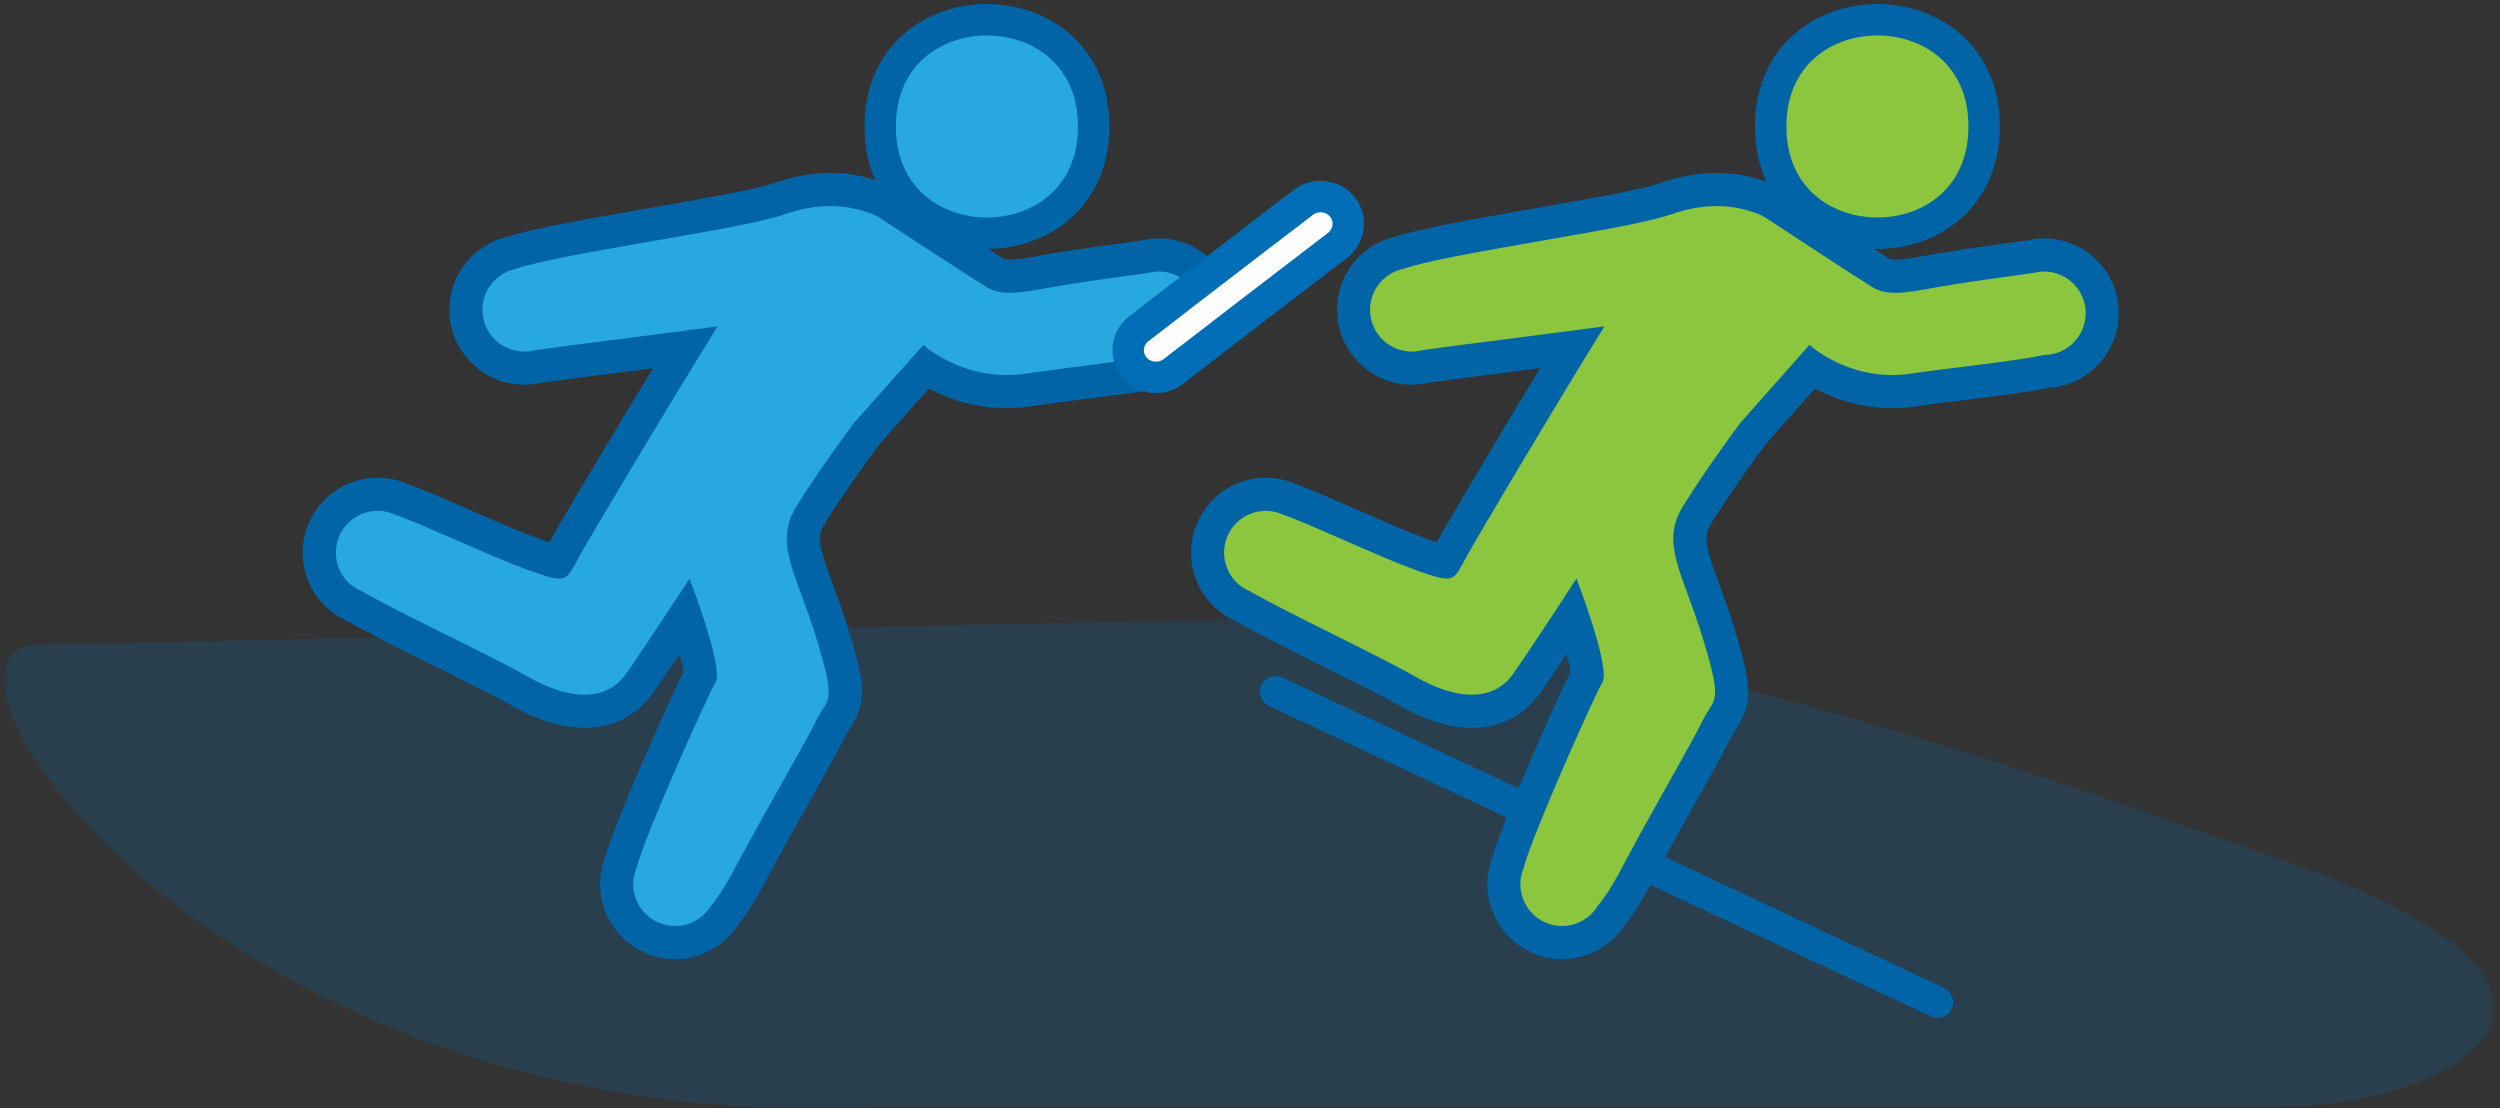
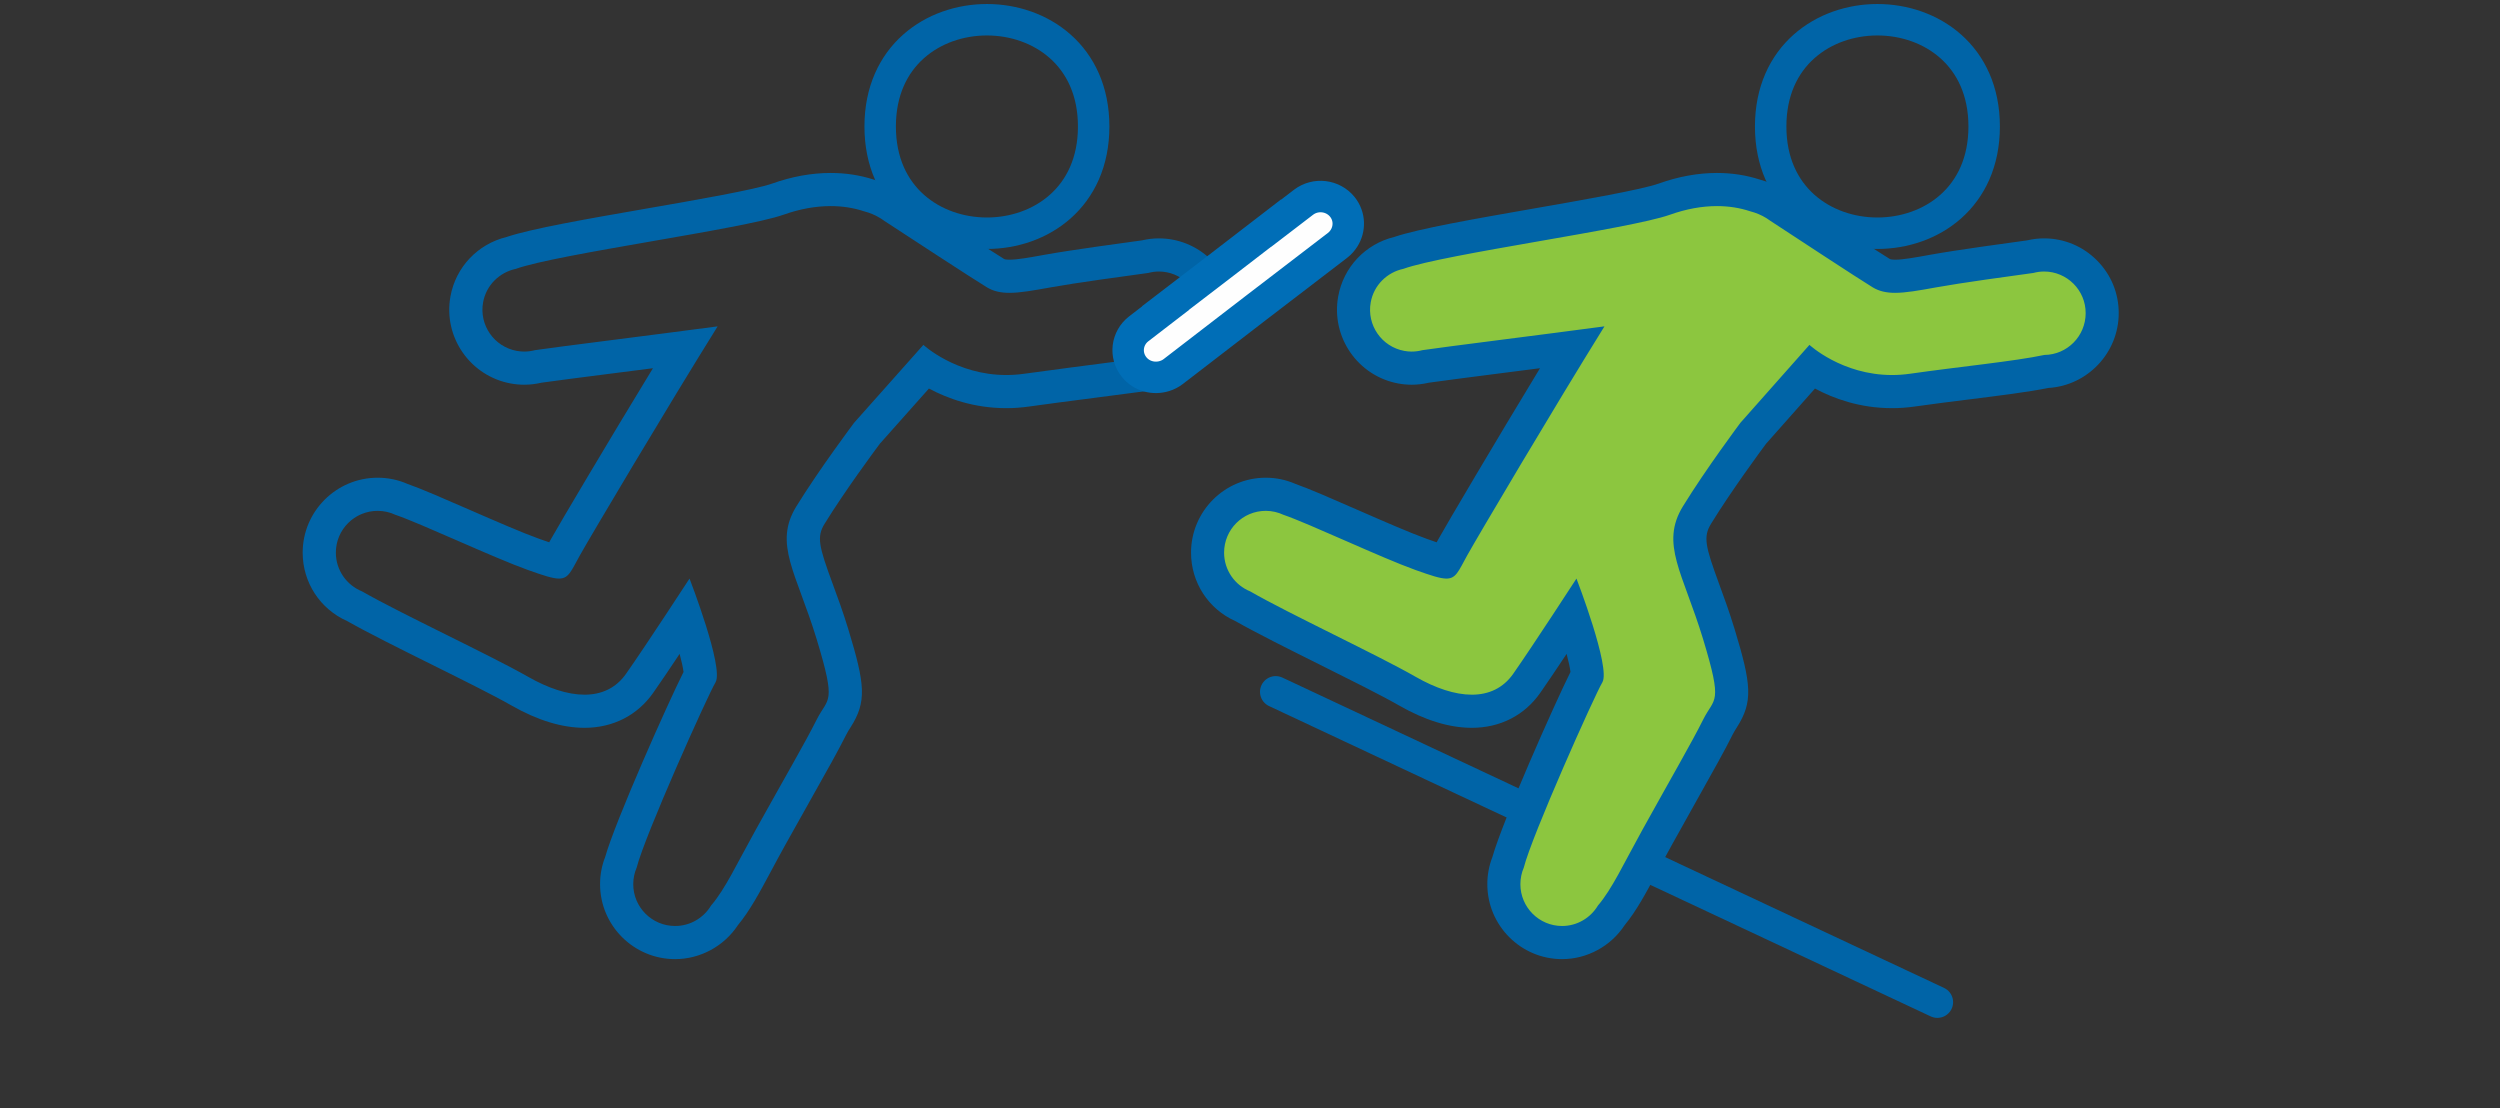
<svg xmlns="http://www.w3.org/2000/svg" xmlns:xlink="http://www.w3.org/1999/xlink" width="318px" height="141px" viewBox="0 0 318 141" version="1.1">
  <rect x="0" y="0" width="318" height="141" fill="#333333" stroke="none" />
  <title>expect-no-passing</title>
  <desc>Created with Sketch.</desc>
  <defs>
    <polygon id="path-1" points="0 0.535 316.742 0.535 316.742 63 0 63" />
  </defs>
  <g id="HOME" stroke="none" stroke-width="1" fill="none" fill-rule="evenodd">
    <g id="Desktop-HD" transform="translate(-805, -3457)">
      <g id="Page" />
      <g id="what-to-expect" transform="translate(0, 2404)">
        <g id="expect-no-passing" transform="translate(805, 1055)">
          <g id="Group-3" transform="translate(0.5, 76)">
            <mask id="mask-2" fill="white">
              <use xlink:href="#path-1" />
            </mask>
            <g id="Clip-2" />
-             <path d="M289.951,62.769 L111.374,62.769 C27.495,67.291 -14.569,4.024 4.563,4.024 L167.27,0.535 C187.357,0.535 228.739,9.645 276.457,26.76 L290.551,31.651 C338.269,48.766 310.038,62.769 289.951,62.769" id="Fill-1" fill-opacity="0.2" fill="#006EB7" mask="url(#mask-2)" />
          </g>
          <g id="Group-7" transform="translate(111.5, 0)">
-             <path d="M27.614,14.089 C27.614,32.192 0.458,32.192 0.458,14.089 C0.458,-4.015 27.614,-4.015 27.614,14.089" id="Fill-4" fill="#27A9E0" />
            <path d="M27.614,14.089 C27.614,32.192 0.458,32.192 0.458,14.089 C0.458,-4.015 27.614,-4.015 27.614,14.089" id="Stroke-6" stroke="#0064A7" stroke-width="4" stroke-linejoin="round" />
          </g>
          <g id="Group-11" transform="translate(224.5, 0)">
-             <path d="M27.885,14.089 C27.885,32.192 0.729,32.192 0.729,14.089 C0.729,-4.015 27.885,-4.015 27.885,14.089" id="Fill-8" fill="#8CC63F" />
            <path d="M27.885,14.089 C27.885,32.192 0.729,32.192 0.729,14.089 C0.729,-4.015 27.885,-4.015 27.885,14.089" id="Stroke-10" stroke="#0064A7" stroke-width="4" stroke-linejoin="round" />
          </g>
-           <path d="M86.502,117 C82.426,117 79.11,113.662 79.11,109.559 C79.11,108.593 79.292,107.652 79.65,106.762 C80.825,102.376 88.253,85.633 89.694,82.955 C89.776,81.894 88.914,78.685 87.781,75.295 C85.973,78.065 83.52,81.788 82.019,83.946 C80.393,86.28 77.98,87.513 75.041,87.513 C72.563,87.513 69.803,86.646 66.836,84.936 C64.568,83.627 60.577,81.629 56.717,79.695 C52.689,77.678 48.524,75.593 45.983,74.13 C43.254,72.958 41.5,70.291 41.5,67.293 C41.5,63.19 44.816,59.852 48.89,59.852 C49.931,59.852 50.946,60.071 51.91,60.505 C53.589,61.093 56.545,62.392 59.67,63.766 C62.984,65.222 66.41,66.727 68.586,67.511 C69.488,67.835 70.93,68.354 71.606,68.465 C71.767,68.214 71.993,67.787 72.186,67.428 C72.315,67.186 72.455,66.923 72.611,66.639 C73.811,64.474 81.461,51.467 87.772,41.12 C85.016,41.481 82.069,41.862 79.333,42.214 C74.669,42.816 70.626,43.338 69.203,43.55 C68.611,43.697 68.011,43.772 67.416,43.772 C66.98,43.772 66.542,43.732 66.111,43.653 C62.102,42.921 59.429,39.041 60.155,35.005 C60.682,32.069 62.884,29.757 65.785,29.079 C68.715,28.06 75.782,26.819 83.258,25.506 C90.075,24.309 97.123,23.071 99.488,22.228 C101.757,21.414 104.007,21 106.173,21 C107.855,21 109.469,21.25 110.971,21.745 C111.898,21.992 112.765,22.363 113.548,22.85 L113.973,23.13 C114.033,23.172 114.091,23.212 114.146,23.255 C116.637,24.901 125.51,30.745 127.03,31.666 C127.485,31.941 128.012,32.059 128.785,32.059 C129.925,32.059 131.435,31.797 133.606,31.398 C136.866,30.804 143.715,29.861 145.929,29.561 C146.53,29.413 147.106,29.341 147.689,29.341 C149.558,29.341 151.347,30.063 152.725,31.374 L154.5,33.061 L150.117,36.509 L148.654,37.686 L145.1,40.494 C144.538,40.939 144.474,41.641 144.66,42.137 L145.591,44.627 L139.212,45.469 C136.274,45.854 133.214,46.254 130.984,46.573 C130.124,46.697 129.249,46.761 128.386,46.761 C123.741,46.761 120.166,44.959 118.191,43.659 L110.768,52.07 C110.274,52.737 106.299,58.127 103.626,62.498 C102.053,65.068 102.612,66.943 104.457,71.986 C105.059,73.632 105.741,75.497 106.406,77.693 C108.548,84.801 108.415,86.075 106.916,88.434 C106.709,88.761 106.495,89.098 106.276,89.541 C105.29,91.525 103.868,94.07 101.901,97.589 C100.915,99.356 99.802,101.348 98.564,103.594 C97.921,104.76 97.346,105.842 96.817,106.84 C95.339,109.622 94.163,111.835 92.752,113.528 C91.397,115.675 89.02,117 86.502,117" id="Fill-12" fill="#27A9E0" />
          <path d="M105.659,20 C103.238,20 100.735,20.454 98.222,21.349 C96.02,22.127 88.702,23.402 82.248,24.527 C74.733,25.836 67.625,27.075 64.451,28.141 C60.763,29.04 57.971,31.98 57.297,35.707 C56.358,40.876 59.811,45.845 64.991,46.783 C65.542,46.884 66.111,46.935 66.676,46.935 C67.41,46.935 68.147,46.85 68.874,46.679 C70.357,46.462 74.347,45.952 78.935,45.365 C80.268,45.194 81.657,45.016 83.054,44.837 C77.26,54.347 71.132,64.697 70.063,66.611 C69.991,66.74 69.923,66.864 69.86,66.982 C69.368,66.816 68.871,66.638 68.563,66.53 C66.443,65.772 63.029,64.283 59.727,62.845 C56.462,61.42 53.624,60.183 51.854,59.561 C50.638,59.032 49.357,58.765 48.044,58.765 C42.781,58.765 38.5,63.04 38.5,68.296 C38.5,72.094 40.716,75.478 44.172,77.006 C46.789,78.491 50.948,80.558 54.974,82.558 C58.829,84.473 62.817,86.454 65.045,87.728 C68.352,89.62 71.481,90.578 74.346,90.578 C77.968,90.578 81.075,88.996 83.092,86.121 C83.989,84.844 85.217,83.022 86.449,81.175 C86.709,82.149 86.883,82.948 86.945,83.475 C84.912,87.528 78.265,102.451 76.98,107.004 C76.547,108.109 76.329,109.272 76.329,110.468 C76.329,115.724 80.61,120 85.873,120 C89.077,120 92.103,118.354 93.862,115.679 C95.381,113.842 96.592,111.58 98.109,108.749 C98.637,107.762 99.209,106.692 99.851,105.539 C101.094,103.303 102.21,101.32 103.2,99.561 C105.194,96.022 106.634,93.463 107.649,91.436 C107.82,91.094 107.989,90.831 108.184,90.527 C110.287,87.241 110.034,85.046 107.913,78.065 C107.225,75.811 106.528,73.919 105.912,72.25 C104.148,67.466 103.867,66.282 104.893,64.617 C107.461,60.453 111.251,55.334 111.918,54.439 L118.161,47.421 C120.489,48.67 123.851,49.918 128.001,49.918 C128.968,49.918 129.949,49.847 130.917,49.708 C133.121,49.395 136.163,49.001 139.104,48.62 C140.437,48.447 141.747,48.276 142.947,48.118 L148.217,47.424 L146.513,42.903 L149.689,40.413 L153.432,37.479 L153.426,37.473 L153.632,37.311 L157.5,34.292 L153.932,30.927 C152.152,29.247 149.838,28.322 147.416,28.322 C146.696,28.322 145.988,28.405 145.259,28.574 C142.918,28.89 136.159,29.813 132.877,30.407 C130.865,30.775 129.369,31.034 128.403,31.034 C128.053,31.034 127.821,31.002 127.714,30.937 C126.376,30.132 118.479,24.983 114.902,22.64 C114.816,22.575 114.739,22.523 114.673,22.479 C114.407,22.301 114.249,22.2 114.249,22.2 L114.218,22.181 L114.185,22.16 C113.238,21.576 112.195,21.129 111.084,20.829 C109.376,20.279 107.552,20 105.659,20 M105.659,24.215 C107.162,24.215 108.582,24.439 109.888,24.873 C110.607,25.057 111.306,25.338 111.967,25.746 C111.967,25.746 112.103,25.833 112.336,25.988 C112.365,26.008 112.394,26.027 112.424,26.057 C114.599,27.482 123.935,33.585 125.548,34.555 C126.379,35.051 127.285,35.249 128.403,35.249 C129.755,35.249 131.417,34.958 133.631,34.555 C136.739,33.992 143.228,33.1 146.045,32.721 C146.493,32.604 146.94,32.537 147.416,32.537 C148.825,32.537 150.087,33.098 151.033,33.99 L147.069,37.084 C147.073,37.088 147.078,37.093 147.083,37.099 L143.509,39.9 C142.258,40.883 141.863,42.53 142.394,43.94 C138.547,44.447 133.561,45.076 130.318,45.537 C129.516,45.651 128.743,45.703 128.001,45.703 C121.591,45.703 117.455,41.869 117.455,41.869 L108.644,51.775 C108.644,51.775 104.243,57.633 101.299,62.408 C98.356,67.181 101.299,70.848 103.874,79.288 C106.438,87.728 105.341,86.622 103.874,89.552 C102.406,92.482 99.833,96.886 96.161,103.494 C93.712,107.897 92.245,111.099 90.447,113.185 C89.516,114.738 87.816,115.785 85.873,115.785 C82.939,115.785 80.549,113.408 80.549,110.468 C80.549,109.721 80.704,109.004 80.986,108.353 C81.997,104.327 90.001,86.486 91.012,84.799 C92.119,82.964 87.708,71.594 87.708,71.594 C87.708,71.594 82.21,80.035 79.635,83.703 C78.348,85.537 76.508,86.364 74.346,86.364 C72.188,86.364 69.71,85.54 67.143,84.071 C62.392,81.354 50.948,76.037 46.053,73.224 C44.1,72.439 42.721,70.527 42.721,68.296 C42.721,65.356 45.1,62.98 48.044,62.98 C48.85,62.98 49.607,63.163 50.297,63.483 C53.553,64.59 62.742,68.927 67.143,70.498 C69.153,71.215 70.321,71.595 71.108,71.595 C72.335,71.595 72.637,70.673 73.749,68.664 C75.148,66.161 84.794,49.922 91.283,39.513 C83.24,40.589 70.62,42.151 68.055,42.539 C67.609,42.657 67.147,42.72 66.676,42.72 C66.369,42.72 66.058,42.694 65.744,42.636 C62.849,42.112 60.926,39.347 61.45,36.457 C61.848,34.254 63.558,32.634 65.617,32.198 C70.932,30.296 94.48,27.143 99.639,25.319 C101.736,24.572 103.764,24.215 105.659,24.215" id="Fill-14" fill="#0064A7" />
          <path d="M165.801,23.733 L162.245,26.457 C162.242,26.452 162.237,26.447 162.234,26.441 L155.316,31.766 L148.386,37.076 C148.391,37.081 148.395,37.086 148.399,37.091 L144.85,39.823 C143.311,41.01 143.05,43.195 144.263,44.696 C145.206,45.863 146.762,46.264 148.136,45.829 C148.522,45.704 148.892,45.527 149.232,45.263 L159.676,37.224 L170.138,29.208 C170.48,28.947 170.744,28.637 170.961,28.301 C171.721,27.098 171.696,25.519 170.767,24.341 C169.571,22.829 167.346,22.552 165.801,23.733" id="Fill-16" fill="#FEFEFE" />
          <path d="M165.801,23.733 L162.245,26.457 C162.242,26.452 162.237,26.447 162.234,26.441 L155.316,31.766 L148.386,37.076 C148.391,37.081 148.395,37.086 148.399,37.091 L144.85,39.823 C143.311,41.01 143.05,43.195 144.263,44.696 C145.206,45.863 146.762,46.264 148.136,45.829 C148.522,45.704 148.892,45.527 149.232,45.263 L159.676,37.224 L170.138,29.208 C170.48,28.947 170.744,28.637 170.961,28.301 C171.721,27.098 171.696,25.519 170.767,24.341 C169.571,22.829 167.346,22.552 165.801,23.733 Z" id="Stroke-18" stroke="#006EB7" stroke-width="4" />
          <g id="Group-23" transform="translate(161.5, 86)">
            <path d="M0.772,0 L84.934,39.474" id="Fill-20" fill="#8CC63F" />
            <path d="M0.772,0 L84.934,39.474" id="Stroke-22" stroke="#0064A7" stroke-width="4" stroke-linecap="round" />
          </g>
          <path d="M198.676,117 C194.585,117 191.257,113.662 191.257,109.559 C191.257,108.591 191.438,107.65 191.798,106.762 C192.977,102.377 200.436,85.63 201.88,82.954 C201.963,81.892 201.098,78.683 199.961,75.295 C198.145,78.064 195.683,81.787 194.176,83.945 C192.544,86.279 190.121,87.512 187.172,87.512 C184.684,87.512 181.913,86.645 178.934,84.935 C176.657,83.625 172.648,81.627 168.772,79.693 C164.729,77.676 160.55,75.591 158,74.13 C155.261,72.957 153.5,70.29 153.5,67.292 C153.5,63.189 156.829,59.852 160.919,59.852 C161.963,59.852 162.981,60.071 163.949,60.504 C165.635,61.092 168.604,62.391 171.742,63.766 C175.068,65.222 178.507,66.727 180.691,67.511 C181.596,67.835 183.044,68.354 183.723,68.465 C183.884,68.214 184.111,67.788 184.304,67.429 C184.435,67.186 184.575,66.923 184.732,66.639 C185.938,64.473 193.617,51.464 199.951,41.119 C197.206,41.477 194.272,41.854 191.543,42.205 C186.825,42.811 182.735,43.337 181.3,43.55 C180.706,43.697 180.103,43.772 179.507,43.772 C179.069,43.772 178.628,43.732 178.196,43.652 C176.25,43.298 174.552,42.204 173.423,40.572 C172.293,38.938 171.864,36.96 172.218,35.005 C172.746,32.069 174.957,29.757 177.87,29.078 C180.811,28.06 187.905,26.819 195.41,25.505 C202.253,24.308 209.329,23.07 211.703,22.228 C213.979,21.414 216.238,21 218.414,21 C220.102,21 221.722,21.25 223.231,21.745 C224.162,21.992 225.031,22.362 225.816,22.849 L226.129,23.059 L226.203,23.096 L226.382,23.231 C229.346,25.182 237.872,30.773 239.352,31.666 C239.809,31.941 240.337,32.059 241.114,32.059 C242.259,32.059 243.774,31.797 245.954,31.398 C249.243,30.799 256.103,29.86 258.323,29.561 C258.926,29.413 259.505,29.341 260.089,29.341 L260.091,29.341 C262.077,29.341 263.943,30.117 265.345,31.529 C266.741,32.933 267.506,34.793 267.5,36.768 C267.5,40.747 264.324,44.037 260.375,44.196 C257.909,44.708 254.211,45.169 250.302,45.658 C247.989,45.948 245.592,46.247 243.333,46.573 C242.467,46.697 241.588,46.76 240.722,46.76 C236.06,46.76 232.471,44.959 230.488,43.658 L223.036,52.07 C222.54,52.737 218.55,58.127 215.867,62.498 C214.293,65.068 214.853,66.945 216.706,71.996 C217.308,73.639 217.992,75.501 218.657,77.692 C220.808,84.801 220.675,86.075 219.169,88.434 C218.962,88.761 218.747,89.096 218.527,89.54 C217.535,91.529 216.105,94.079 214.125,97.609 C213.137,99.37 212.024,101.355 210.785,103.593 C210.14,104.758 209.564,105.841 209.031,106.837 C207.547,109.621 206.368,111.835 204.95,113.529 C203.591,115.675 201.203,117 198.676,117" id="Fill-24" fill="#8CC63F" />
          <path d="M218.4,20 C215.988,20 213.494,20.454 210.99,21.349 C208.796,22.128 201.506,23.402 195.076,24.527 C187.589,25.836 180.507,27.075 177.345,28.141 C173.671,29.04 170.89,31.98 170.218,35.707 C169.282,40.876 172.722,45.845 177.883,46.783 C178.432,46.884 178.999,46.936 179.562,46.936 C180.293,46.936 181.028,46.85 181.752,46.679 C183.251,46.46 187.435,45.922 191.852,45.354 C193.16,45.187 194.521,45.012 195.889,44.836 C190.115,54.349 184.01,64.699 182.946,66.611 C182.875,66.74 182.807,66.865 182.743,66.983 C182.253,66.817 181.758,66.639 181.452,66.529 C179.339,65.771 175.938,64.283 172.648,62.844 C169.395,61.42 166.568,60.183 164.805,59.563 C163.593,59.032 162.317,58.765 161.008,58.765 C155.766,58.765 151.5,63.041 151.5,68.296 C151.5,72.093 153.708,75.478 157.151,77.007 C159.759,78.492 163.903,80.559 167.915,82.559 C171.755,84.474 175.727,86.453 177.948,87.728 C181.241,89.62 184.359,90.578 187.214,90.578 C190.822,90.578 193.917,88.996 195.926,86.121 C196.82,84.843 198.045,83.023 199.271,81.175 C199.53,82.149 199.705,82.948 199.765,83.475 C197.741,87.528 191.118,102.449 189.837,107.003 C189.406,108.109 189.188,109.273 189.188,110.468 C189.188,115.724 193.454,120 198.697,120 C201.89,120 204.905,118.354 206.657,115.68 C208.171,113.842 209.378,111.579 210.888,108.749 C211.414,107.761 211.985,106.692 212.623,105.539 C213.861,103.304 214.973,101.321 215.959,99.563 C217.946,96.022 219.381,93.464 220.392,91.437 C220.564,91.095 220.731,90.831 220.925,90.527 C223.022,87.241 222.769,85.046 220.655,78.063 C219.972,75.816 219.279,73.928 218.667,72.263 C216.909,67.468 216.628,66.282 217.651,64.612 C220.201,60.459 223.983,55.333 224.647,54.439 L230.866,47.421 C233.185,48.67 236.534,49.918 240.668,49.918 C241.633,49.918 242.61,49.847 243.574,49.708 C245.802,49.389 248.187,49.091 250.493,48.802 C254.354,48.319 258.01,47.863 260.551,47.348 C265.527,47.053 269.5,42.879 269.5,37.833 C269.508,35.314 268.528,32.926 266.737,31.126 C264.939,29.318 262.547,28.321 260.001,28.321 C259.281,28.322 258.578,28.405 257.854,28.574 C255.521,28.89 248.784,29.814 245.518,30.407 C243.513,30.775 242.022,31.034 241.059,31.034 C240.711,31.034 240.48,31.002 240.373,30.937 C239.032,30.127 231.105,24.939 227.564,22.61 C227.485,22.552 227.392,22.488 227.286,22.421 C227.16,22.338 227.089,22.288 227.076,22.28 L226.988,22.218 L226.894,22.16 C225.95,21.576 224.912,21.129 223.805,20.829 C222.104,20.279 220.286,20 218.4,20 M218.4,24.215 C219.897,24.215 221.312,24.439 222.614,24.873 C223.33,25.057 224.026,25.338 224.685,25.746 C224.685,25.746 224.811,25.833 225.043,25.989 C225.081,26.008 225.101,26.027 225.14,26.057 C227.307,27.482 236.608,33.585 238.215,34.555 C239.043,35.051 239.946,35.249 241.059,35.249 C242.406,35.249 244.063,34.958 246.268,34.555 C249.365,33.992 255.83,33.1 258.637,32.721 C259.082,32.606 259.528,32.537 260.001,32.537 L260.001,32.536 C262.924,32.536 265.306,34.913 265.295,37.833 C265.295,40.754 262.953,43.12 260.04,43.15 C256.285,43.955 249.123,44.654 242.977,45.537 C242.179,45.651 241.409,45.703 240.668,45.703 C234.282,45.703 230.162,41.869 230.162,41.869 L221.384,51.775 C221.384,51.775 216.999,57.634 214.066,62.408 C211.144,67.18 214.066,70.848 216.631,79.288 C219.187,87.728 218.093,86.623 216.631,89.552 C215.17,92.482 212.605,96.887 208.947,103.493 C206.508,107.898 205.046,111.099 203.256,113.186 C202.326,114.737 200.633,115.785 198.697,115.785 C195.774,115.785 193.393,113.408 193.393,110.468 C193.393,109.721 193.548,109.004 193.828,108.354 C194.835,104.327 202.81,86.487 203.817,84.798 C204.921,82.965 200.527,71.595 200.527,71.595 C200.527,71.595 195.049,80.035 192.484,83.702 C191.2,85.537 189.367,86.364 187.214,86.364 C185.064,86.364 182.595,85.54 180.036,84.071 C175.304,81.354 163.903,76.038 159.025,73.225 C157.08,72.439 155.705,70.527 155.705,68.296 C155.705,65.357 158.076,62.98 161.008,62.98 C161.811,62.98 162.567,63.164 163.255,63.484 C166.497,64.59 175.653,68.927 180.036,70.499 C182.039,71.214 183.204,71.596 183.988,71.596 C185.209,71.596 185.51,70.674 186.618,68.665 C188.012,66.162 197.622,49.922 204.088,39.513 C196.064,40.589 183.492,42.151 180.936,42.54 C180.49,42.657 180.031,42.721 179.562,42.721 C179.256,42.721 178.946,42.694 178.633,42.636 C175.748,42.112 173.833,39.347 174.356,36.457 C174.752,34.255 176.456,32.634 178.507,32.198 C183.802,30.296 207.263,27.143 212.402,25.319 C214.492,24.572 216.511,24.215 218.4,24.215" id="Fill-26" fill="#0064A7" />
        </g>
      </g>
    </g>
  </g>
</svg>